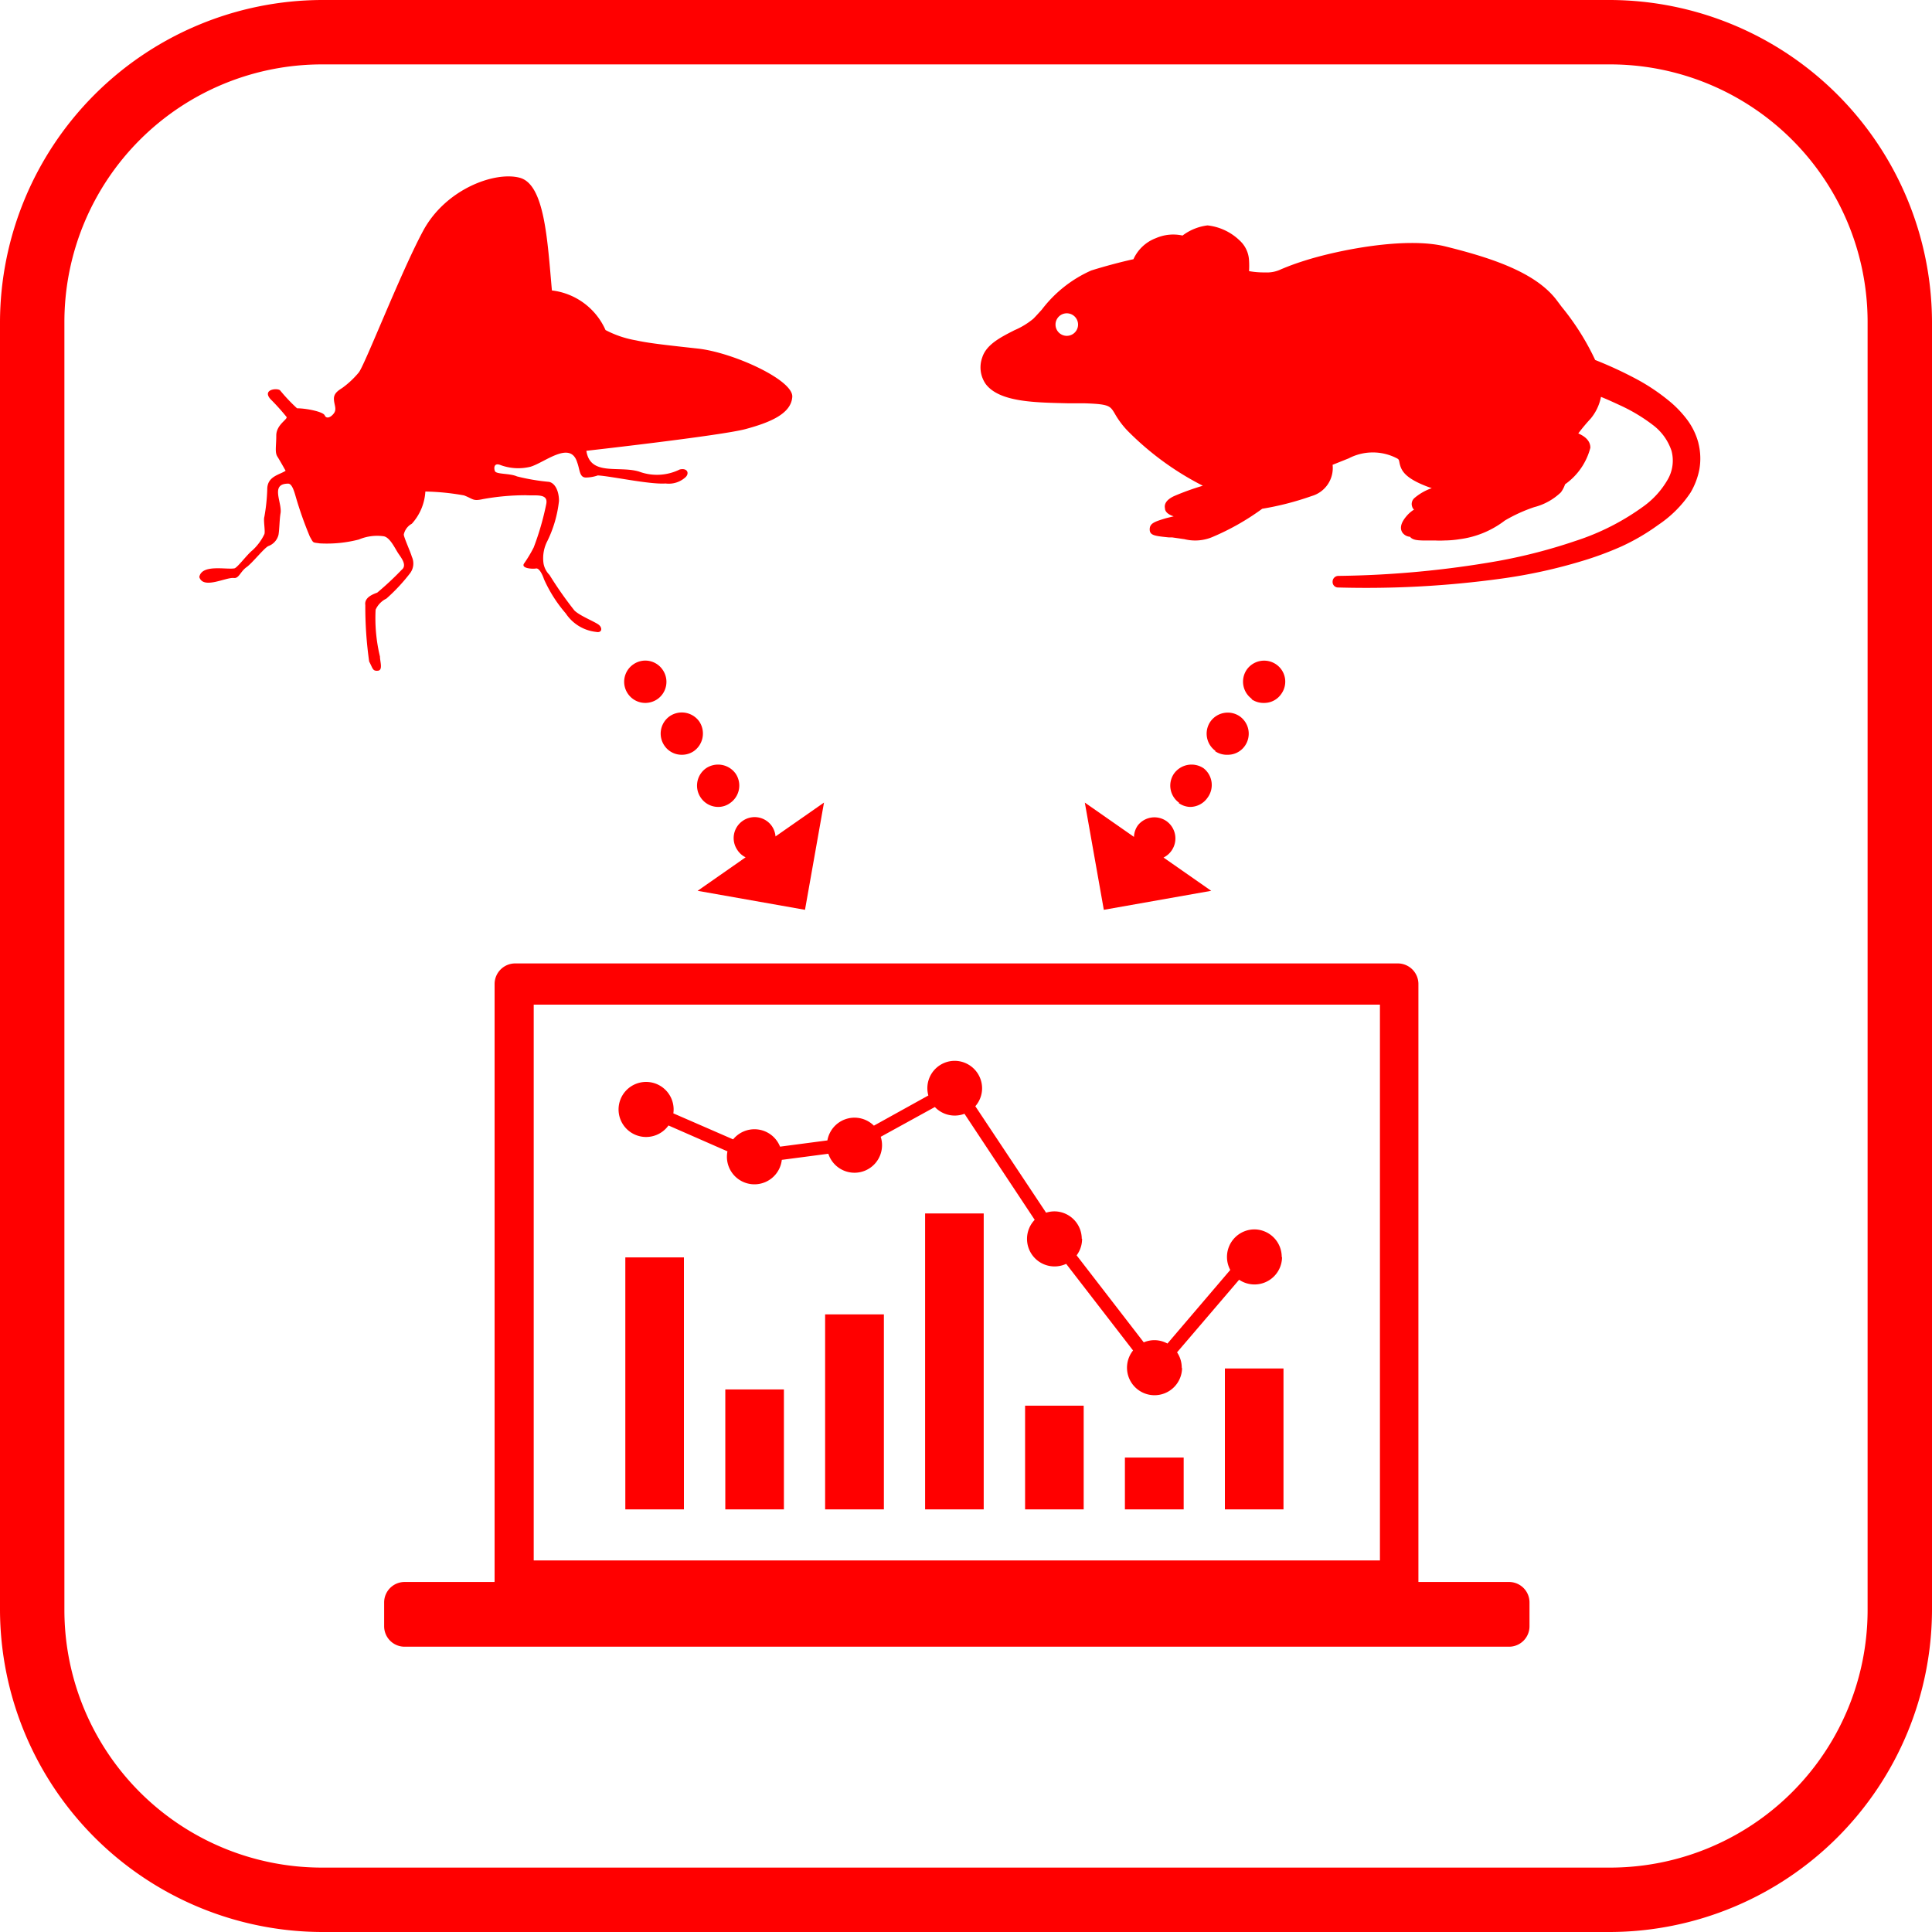
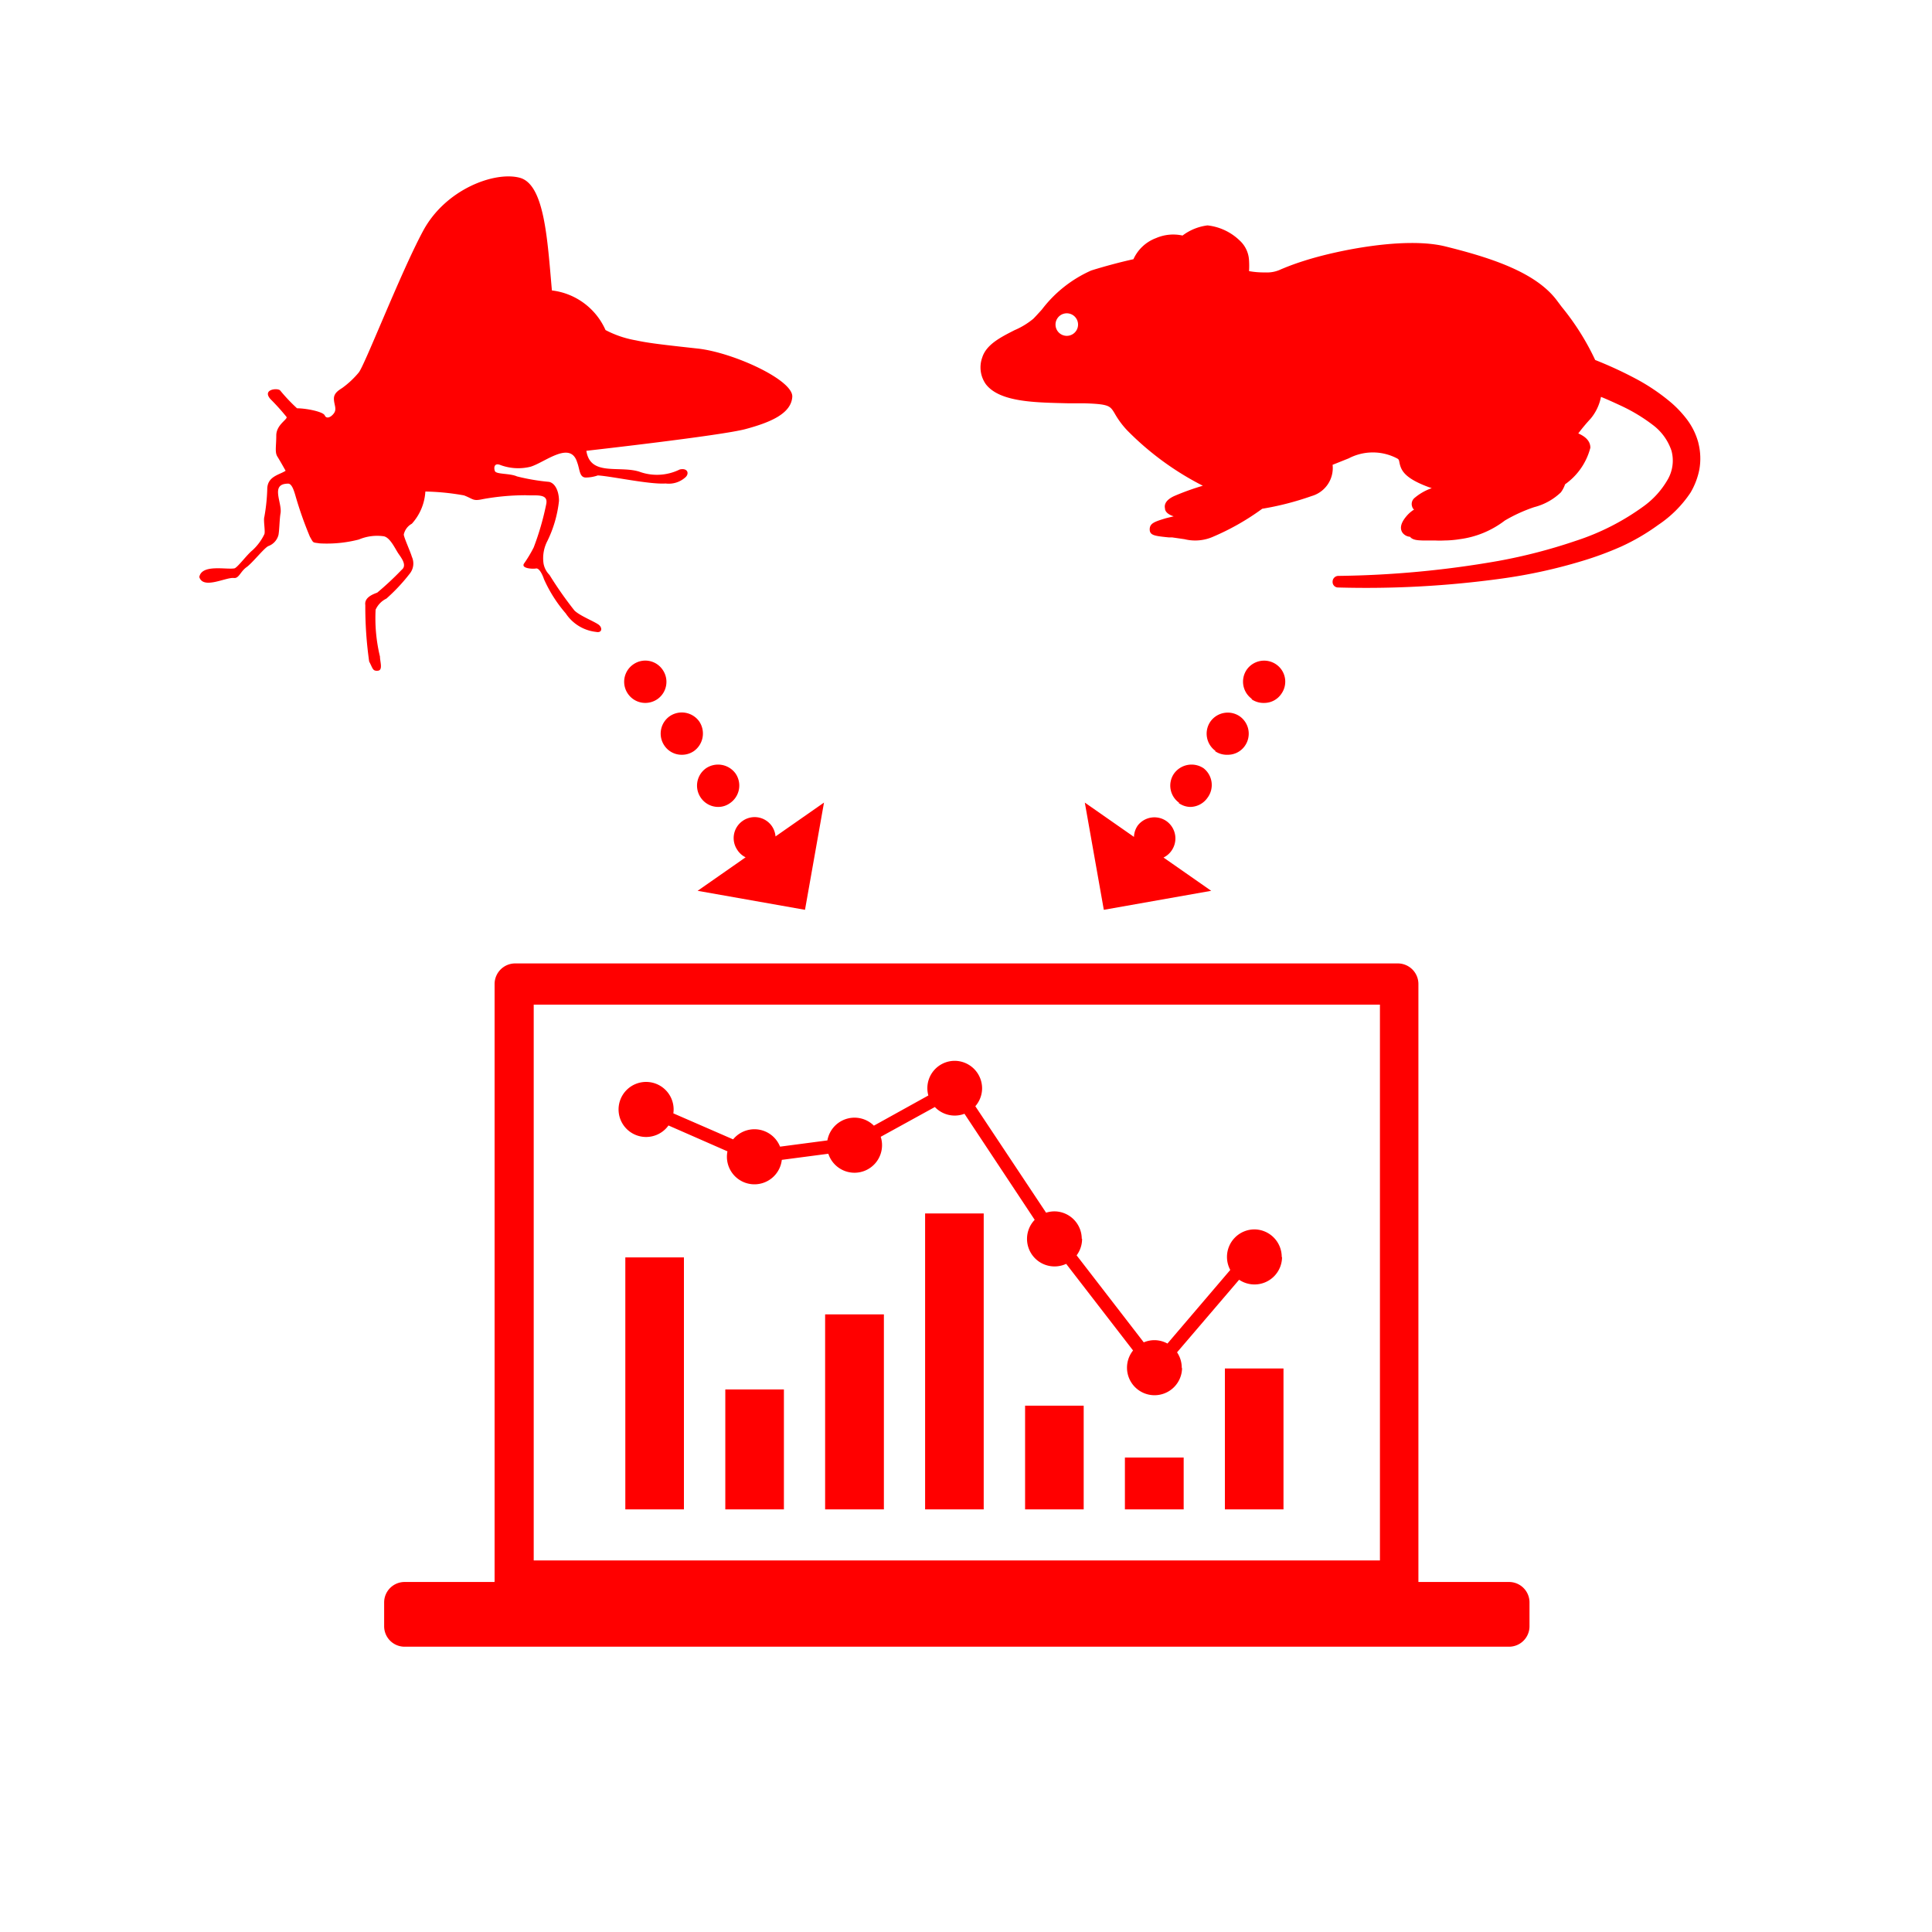
<svg xmlns="http://www.w3.org/2000/svg" id="レイヤー_1" data-name="レイヤー 1" viewBox="0 0 120 120">
  <defs>
    <style>.cls-1{fill:red;}</style>
  </defs>
  <title>アートボード 17</title>
-   <path class="cls-1" d="M100,4a16,16,0,0,1,16,16v80a16,16,0,0,1-16,16H20A16,16,0,0,1,4,100V20A16,16,0,0,1,20,4h80m0-4H20A20.06,20.06,0,0,0,0,20v80a20.06,20.06,0,0,0,20,20h80a20.06,20.06,0,0,0,20-20V20A20.06,20.06,0,0,0,100,0Z" />
  <path class="cls-1" d="M93.73,98.26H88.1s0,0,0-.06V61.12a1.28,1.28,0,0,0-1.28-1.28H32a1.28,1.28,0,0,0-1.28,1.28V98.2a.14.14,0,0,0,0,.06H25.13a1.27,1.27,0,0,0-1.27,1.27V101a1.27,1.27,0,0,0,1.27,1.28h68.6A1.27,1.27,0,0,0,95,101V99.53A1.27,1.27,0,0,0,93.73,98.26ZM33.15,62.4H85.71V96.92H33.15Zm9.33,31.35H38.84V78.1h3.64Zm6.21,0H45.05V86.3h3.64Zm6.21,0H51.25V81.64H54.9Zm6.2,0H57.46V75.37H61.1Zm6.21,0H63.67V87.31h3.64Zm6.21,0H69.87V90.53h3.65Zm6.2,0H76.08V85h3.64Zm-8-8.13-6.51-8.43-6-9.06-6,3.3-6.32.83-6.84-3,.32-.74,6.64,2.89,6-.79,6.46-3.58,6.42,9.66,5.88,7.62,5.88-6.89.62.53ZM41.84,68.91a1.71,1.71,0,1,1-1.71-1.71A1.71,1.71,0,0,1,41.84,68.91Zm6.73,2.93a1.71,1.71,0,1,1-1.7-1.7A1.71,1.71,0,0,1,48.57,71.84ZM54.78,71a1.71,1.71,0,1,1-3.41,0,1.71,1.71,0,0,1,3.41,0ZM61,67.59a1.7,1.7,0,1,1-1.7-1.7A1.71,1.71,0,0,1,61,67.59Zm6.21,9.35a1.71,1.71,0,1,1-1.7-1.7A1.71,1.71,0,0,1,67.19,76.94Zm6.21,8a1.71,1.71,0,1,1-1.71-1.7A1.71,1.71,0,0,1,73.4,85Zm6.21-6.88a1.71,1.71,0,1,1-1.71-1.7A1.71,1.71,0,0,1,79.61,78.1ZM45.79,52.78A1.3,1.3,0,0,1,46.11,51h0a1.3,1.3,0,0,1,1.83.31h0a1.33,1.33,0,0,1-.33,1.84h0a1.28,1.28,0,0,1-.75.23h0A1.28,1.28,0,0,1,45.79,52.78Zm-2.26-3.23a1.32,1.32,0,0,1,.32-1.83h0a1.34,1.34,0,0,1,1.84.33h0a1.32,1.32,0,0,1-.33,1.82h0a1.25,1.25,0,0,1-.75.25h0A1.31,1.31,0,0,1,43.53,49.55Zm-2.25-3.22a1.32,1.32,0,0,1,.31-1.84h0a1.33,1.33,0,0,1,1.84.32h0a1.34,1.34,0,0,1-.33,1.84h0a1.3,1.3,0,0,1-.75.23h0A1.29,1.29,0,0,1,41.28,46.33ZM39,43.09a1.31,1.31,0,0,1,.33-1.82h0a1.3,1.3,0,0,1,1.82.32h0a1.31,1.31,0,0,1-.31,1.83h0a1.34,1.34,0,0,1-.76.24h0A1.31,1.31,0,0,1,39,43.09ZM50,56.51l-6.67-1.18,7.85-5.48Zm21-3.4a1.32,1.32,0,0,1-.33-1.84h0A1.31,1.31,0,0,1,72.45,51h0a1.32,1.32,0,0,1,.32,1.83h0a1.28,1.28,0,0,1-1.07.56h0A1.28,1.28,0,0,1,71,53.11Zm2.25-3.24a1.31,1.31,0,0,1-.33-1.82h0a1.34,1.34,0,0,1,1.84-.33h0A1.32,1.32,0,0,1,75,49.55h0a1.32,1.32,0,0,1-1.07.57h0A1.28,1.28,0,0,1,73.2,49.87Zm2.26-3.22a1.32,1.32,0,0,1-.33-1.83h0A1.32,1.32,0,0,1,77,44.49h0a1.32,1.32,0,0,1,.32,1.84h0a1.29,1.29,0,0,1-1.07.55h0A1.3,1.3,0,0,1,75.46,46.65Zm2.26-3.23a1.32,1.32,0,0,1-.33-1.83h0a1.32,1.32,0,0,1,1.83-.32h0a1.3,1.3,0,0,1,.32,1.82h0a1.28,1.28,0,0,1-1.07.57h0A1.31,1.31,0,0,1,77.72,43.42ZM68.56,56.51l-1.18-6.66,7.85,5.48Zm36.93-29a4.22,4.22,0,0,0-.69-1.43,6.79,6.79,0,0,0-1-1.07,12.43,12.43,0,0,0-2.26-1.52,24.64,24.64,0,0,0-2.46-1.13A15.7,15.7,0,0,0,97,19.06l-.3-.4c-1.31-1.75-4.09-2.65-6.91-3.35-2.47-.62-6.7.22-8.79.89-.79.25-1.17.42-1.42.52a2,2,0,0,1-1,.2,5.12,5.12,0,0,1-1-.08,5.14,5.14,0,0,0,0-.66,1.79,1.79,0,0,0-.58-1.24A3.41,3.41,0,0,0,75,14a3.23,3.23,0,0,0-1.55.63,2.69,2.69,0,0,0-1.65.16A2.5,2.5,0,0,0,70.4,16.1c-.82.18-1.79.44-2.62.7a7.84,7.84,0,0,0-3.07,2.43c-.21.23-.38.42-.53.57a4.74,4.74,0,0,1-1.17.71c-.86.44-1.74.88-2,1.69a1.81,1.81,0,0,0,.22,1.66C62.1,25,64.37,25,66.37,25.05l1,0c1.52.05,1.58.16,1.86.62a5.35,5.35,0,0,0,.78,1.06,18.09,18.09,0,0,0,4.7,3.44,15.63,15.63,0,0,0-1.8.65c-.16.08-.65.32-.55.76,0,.16.13.36.54.49l-.49.12c-.69.21-1,.31-1,.69s.32.41,1.19.5l.21,0,.76.11a2.76,2.76,0,0,0,1.7-.12A15.33,15.33,0,0,0,78.4,31.6a18,18,0,0,0,3.07-.79,1.81,1.81,0,0,0,1.3-1.94l1-.4a3.24,3.24,0,0,1,3,0c.11.06.12.09.15.25.09.45.27.89,1.45,1.39.19.08.37.15.56.21a3.33,3.33,0,0,0-1.06.6.49.49,0,0,0-.15.57.31.31,0,0,0,.11.16,2,2,0,0,0-.48.42c-.33.39-.42.73-.25,1a.63.63,0,0,0,.48.27c.15.2.46.22.77.23l.77,0a5.66,5.66,0,0,0,.6,0,6.32,6.32,0,0,0,.94-.08,5.83,5.83,0,0,0,2.81-1.16,9.67,9.67,0,0,1,1.82-.83,3.73,3.73,0,0,0,1.66-.92,1.82,1.82,0,0,0,.26-.5,4,4,0,0,0,1.57-2.27c0-.44-.34-.71-.75-.89A11.77,11.77,0,0,1,98.8,26a3,3,0,0,0,.64-1.35c.42.17.83.36,1.24.55a10.61,10.61,0,0,1,2,1.21A3.31,3.31,0,0,1,103.82,28a2.35,2.35,0,0,1-.25,1.81,5.29,5.29,0,0,1-1.46,1.62,15,15,0,0,1-4.26,2.17,33.54,33.54,0,0,1-4.78,1.24,61.28,61.28,0,0,1-9.95.93.36.36,0,0,0-.35.36.34.34,0,0,0,.35.36,61.46,61.46,0,0,0,10.13-.55,32.48,32.48,0,0,0,5-1.09,20.49,20.49,0,0,0,2.44-.9A13.3,13.3,0,0,0,103,32.6a7.22,7.22,0,0,0,2-2,4.54,4.54,0,0,0,.55-1.44A3.92,3.92,0,0,0,105.49,27.52ZM66.26,20.86a.7.7,0,0,1,0-1.4.7.7,0,0,1,0,1.4ZM39.69,29.29a3.19,3.19,0,0,0,2.53-.13c.47-.11.61.23.37.47a1.54,1.54,0,0,1-1.25.4c-1,.07-3.41-.46-4.21-.5a2.32,2.32,0,0,1-.74.13c-.41,0-.37-.5-.54-.94-.42-1.38-2,0-2.9.27a3.18,3.18,0,0,1-1.85-.1c-.41-.17-.44.16-.36.37s.93.13,1.37.33a12.88,12.88,0,0,0,2,.34c.41.1.61.64.61,1.18A7.49,7.49,0,0,1,34,33.6,2.31,2.31,0,0,0,33.76,35a1.34,1.34,0,0,0,.37.71,23.11,23.11,0,0,0,1.55,2.21c.37.36,1.35.72,1.55.92s.14.48-.2.41a2.6,2.6,0,0,1-1.89-1.15,8.59,8.59,0,0,1-1.35-2.12c-.1-.3-.3-.71-.5-.67s-.95,0-.74-.31a8.08,8.08,0,0,0,.6-1,17,17,0,0,0,.78-2.7c.13-.67-.64-.5-1.28-.54A14.87,14.87,0,0,0,30,31c-.64.14-.58,0-1.18-.23a14.9,14.9,0,0,0-2.4-.24,3.26,3.26,0,0,1-.84,2,1,1,0,0,0-.5.67c0,.17.43,1.11.5,1.38a1,1,0,0,1-.13,1.05A11.29,11.29,0,0,1,24,37.18a1.41,1.41,0,0,0-.67.69,10.16,10.16,0,0,0,.27,2.91c0,.31.2.85-.13.88s-.31-.14-.54-.57a24.07,24.07,0,0,1-.24-3.51c-.07-.47.47-.67.74-.77a18.81,18.81,0,0,0,1.52-1.42c.34-.27,0-.71-.2-1s-.51-1-.91-1.08a2.92,2.92,0,0,0-1.55.2,7.93,7.93,0,0,1-2.43.24c-.47-.07-.37,0-.61-.41a23,23,0,0,1-.91-2.59c-.1-.34-.23-.71-.44-.71-1.12,0-.39,1.13-.47,1.81-.07.37-.07,1-.13,1.36a1,1,0,0,1-.61.7c-.24.07-1,1.05-1.38,1.32s-.47.71-.78.67c-.5-.06-1.91.73-2.15-.06.15-.82,1.7-.44,2.19-.54.2-.07.77-.85,1.11-1.12a3.26,3.26,0,0,0,.74-1c.07-.17-.07-.87,0-1.08a11.67,11.67,0,0,0,.18-1.71c0-.81.75-.89,1.14-1.15,0,0-.34-.61-.51-.88s-.07-.64-.07-1.31.71-1,.64-1.15a14,14,0,0,0-1-1.11c-.54-.61.44-.71.6-.54a10.65,10.65,0,0,0,1.05,1.11c.57,0,1.62.21,1.72.44s.37.14.57-.13,0-.54,0-.91.34-.54.54-.68a5.54,5.54,0,0,0,1-.94c.37-.44,2.6-6.2,4-8.8s4.45-3.71,6-3.3,1.72,3.87,2,7a4.18,4.18,0,0,1,3.33,2.46,6.4,6.4,0,0,0,1.89.64c.78.17,1.65.27,3.84.51s5.94,1.95,5.87,3-1.38,1.59-2.9,2S36.42,28,36.42,28C36.66,29.59,38.43,28.91,39.69,29.29Z" />
</svg>